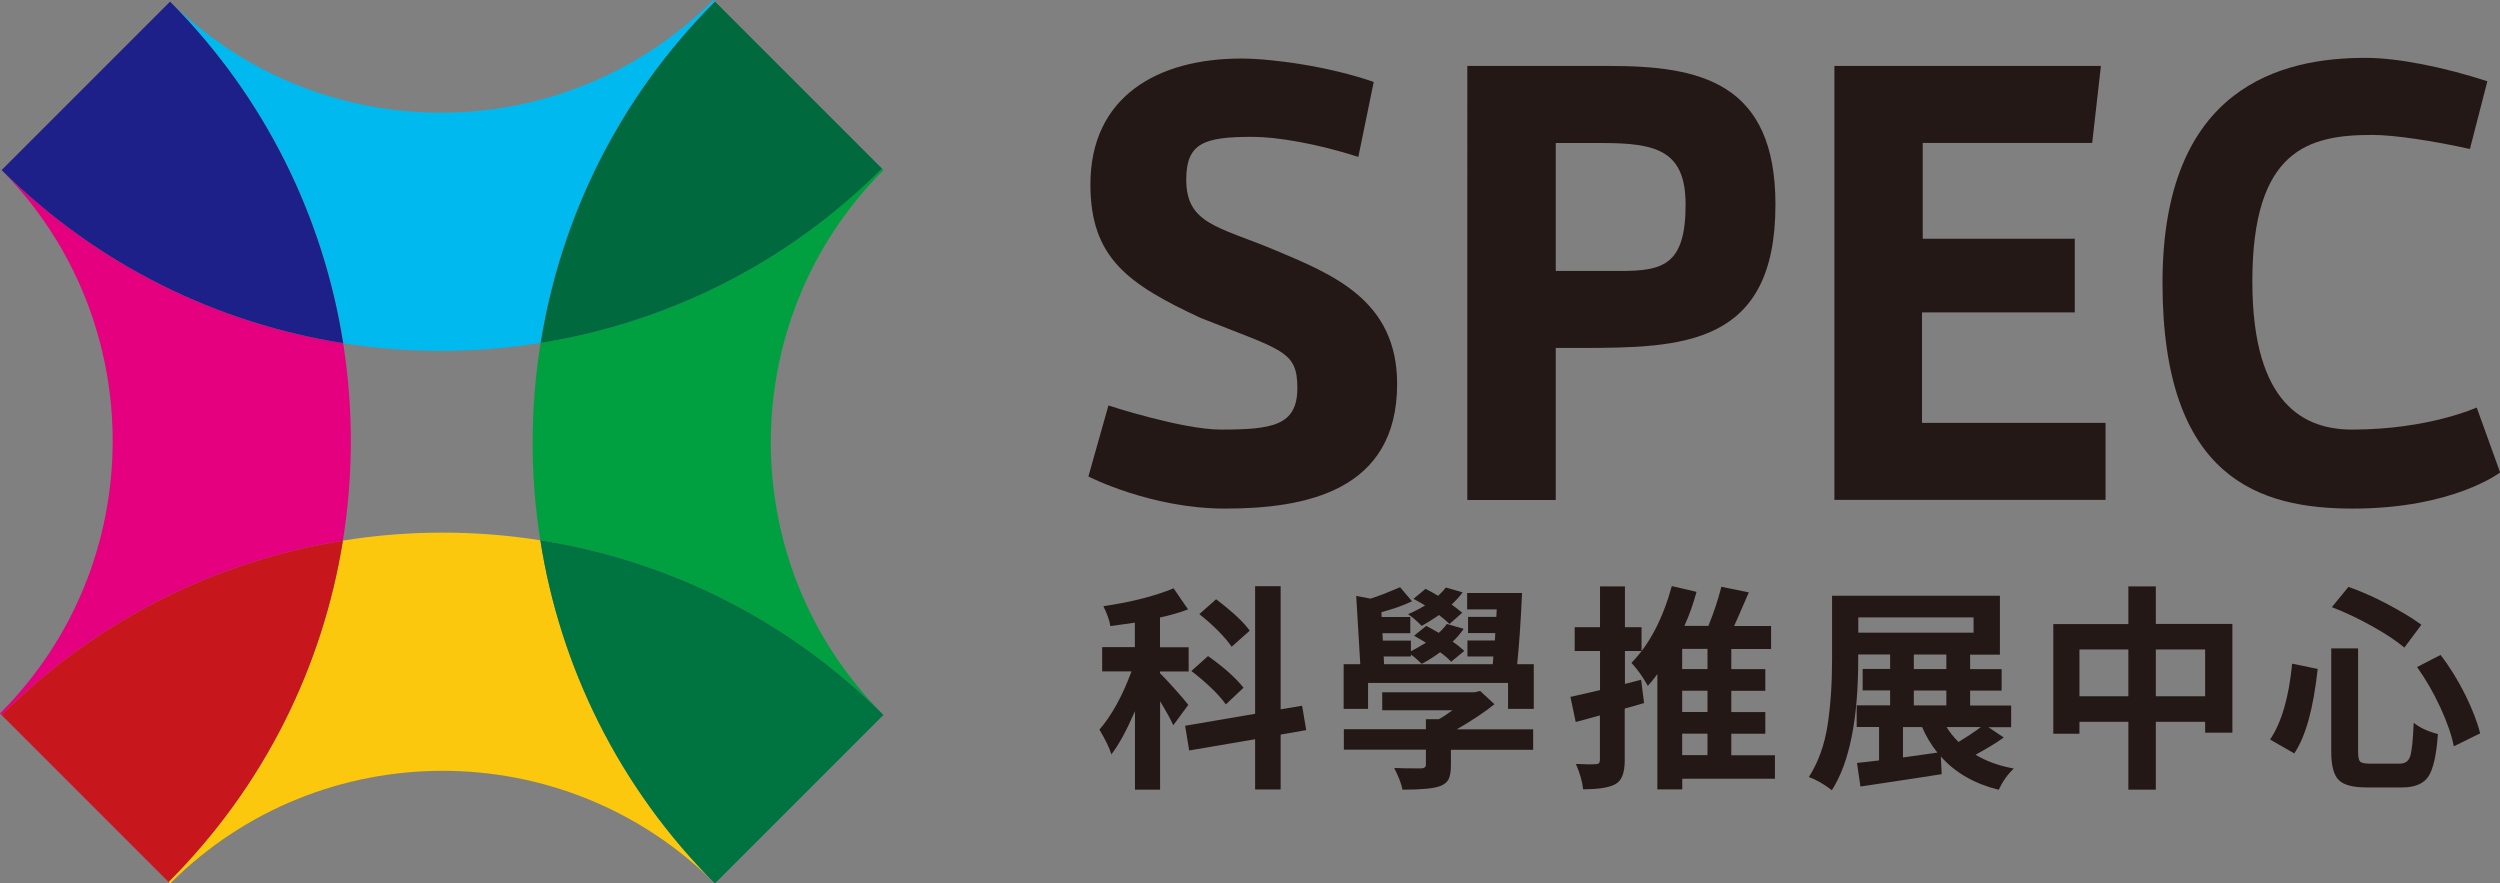
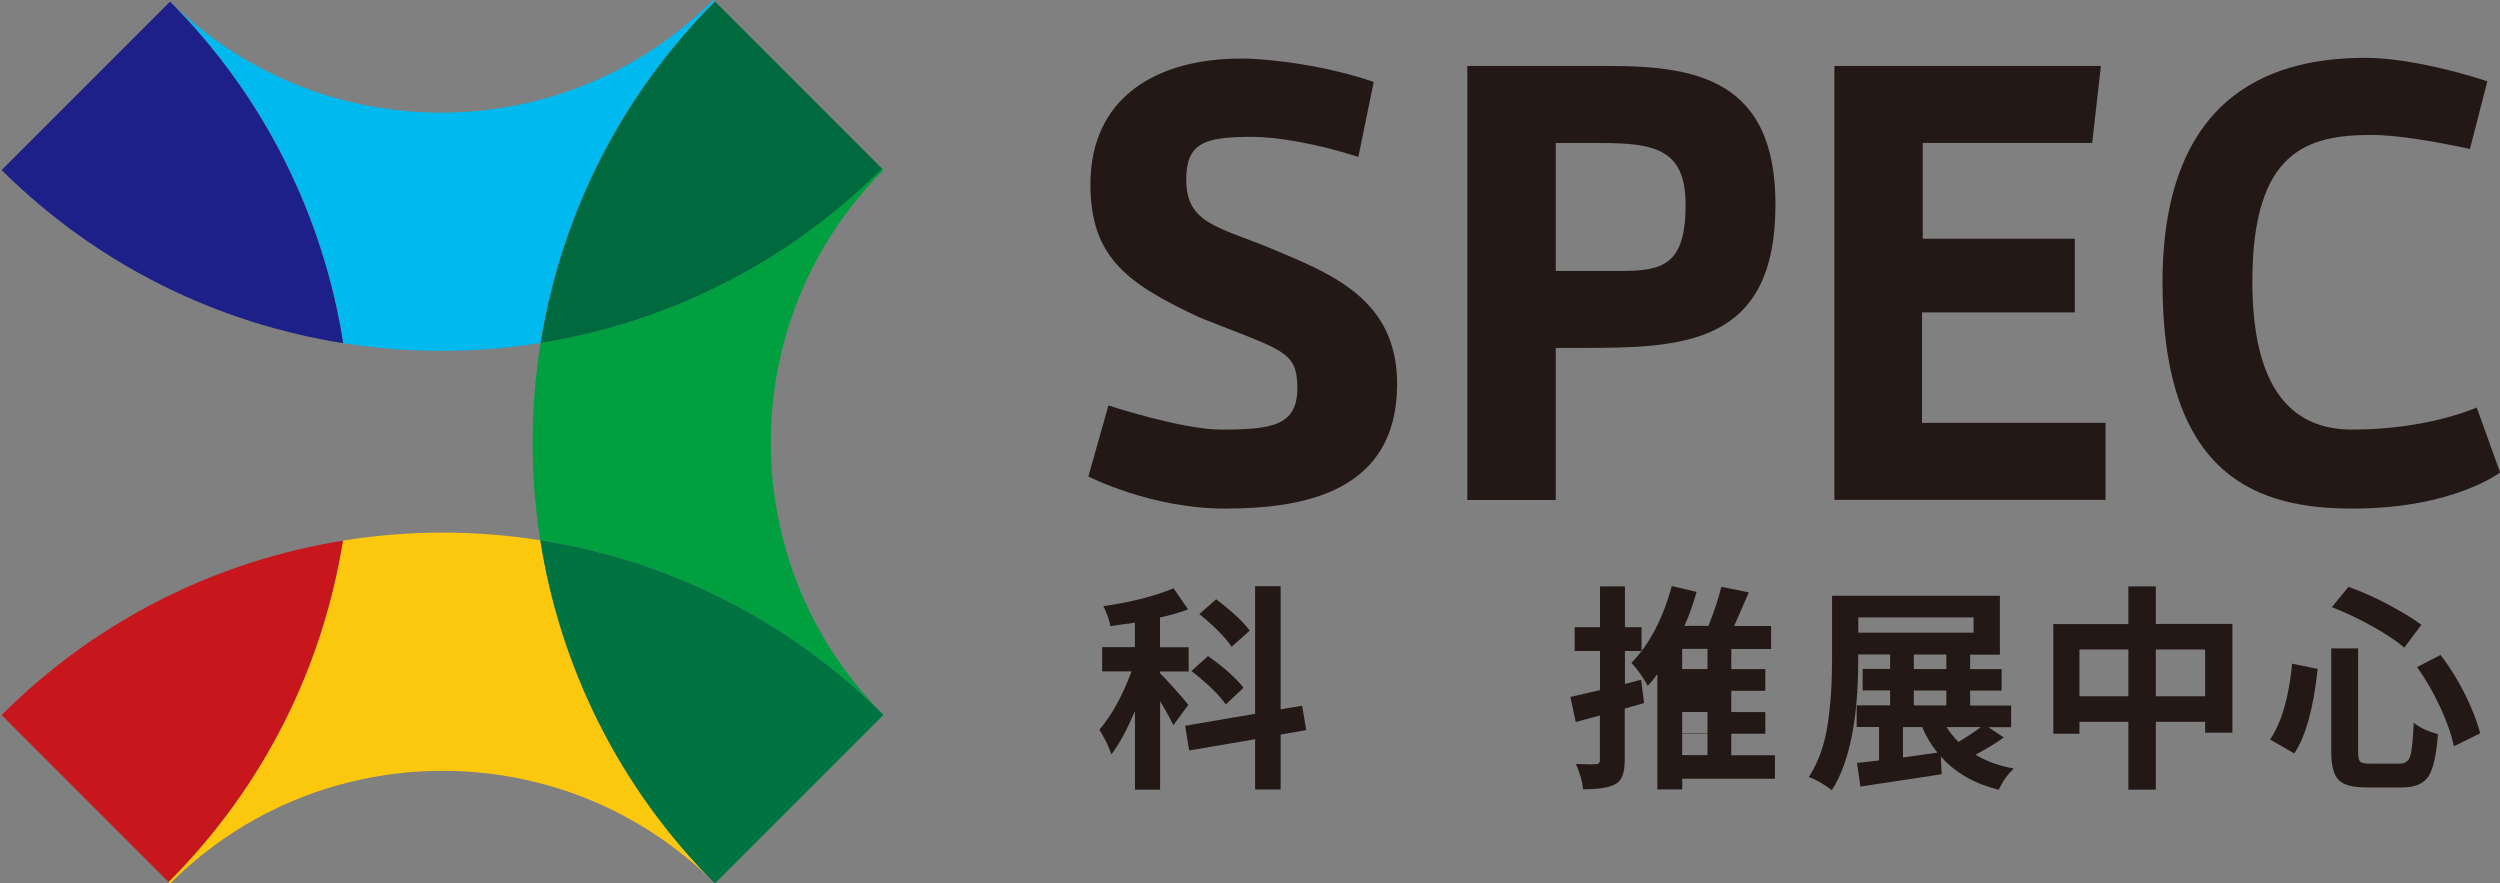
<svg xmlns="http://www.w3.org/2000/svg" id="_圖層_1" data-name="圖層 1" viewBox="0 0 246.81 87.22">
  <rect x="0" y="0" width="246.81" height="87.22" fill="#808080" stroke="none" />
  <defs>
    <style>
      .cls-1 {
        fill: #00693e;
      }

      .cls-2 {
        fill: #fff;
      }

      .cls-3 {
        fill: #00a040;
      }

      .cls-4 {
        fill: #e4007f;
      }

      .cls-5 {
        fill: #fcc80e;
      }

      .cls-6 {
        fill: #c8161d;
      }

      .cls-7 {
        fill: #00b9ef;
      }

      .cls-8 {
        fill: #1d2088;
      }

      .cls-9 {
        fill: #231815;
      }

      .cls-10 {
        fill: #007440;
      }
    </style>
  </defs>
  <g>
    <polygon class="cls-2" points="87.22 16.8 87.07 16.64 87.07 16.64 87.22 16.8" />
    <path class="cls-7" d="m33.88,33.88c6.46,1.02,13.04,1.01,19.49-.03,1.98-12.34,7.72-24.2,17.21-33.69l16.48,16.48h0L70.43,0c-14.78,14.78-38.79,14.83-53.63.16h0c9.45,9.52,15.14,21.38,17.09,33.72Z" />
    <path class="cls-5" d="m33.85,53.37c-1.98,12.34-7.72,24.2-17.21,33.69l.16.16c14.83-14.83,38.96-14.83,53.79,0-9.54-9.54-15.29-21.47-17.24-33.88-6.46-1.02-13.04-1.01-19.49.03Z" />
    <path class="cls-3" d="m53.37,33.85c-1.04,6.45-1.05,13.04-.03,19.49,12.41,1.95,24.34,7.7,33.88,17.24-14.83-14.83-14.83-38.96,0-53.79l-.16-.16c-9.5,9.5-21.35,15.23-33.69,17.21Z" />
    <path class="cls-1" d="m70.59.16c-9.5,9.5-15.23,21.35-17.21,33.69,12.34-1.98,24.2-7.72,33.69-17.21L70.59.16Z" />
    <path class="cls-10" d="m53.34,53.34c1.95,12.41,7.7,24.34,17.24,33.88l16.64-16.64c-9.54-9.54-21.47-15.29-33.88-17.24Z" />
-     <path class="cls-4" d="m33.88,33.88C21.54,31.94,9.68,26.24.16,16.79h0c14.67,14.85,14.62,38.86-.16,53.64l.16.16c9.5-9.5,21.35-15.23,33.69-17.21,1.04-6.45,1.05-13.04.03-19.49Z" />
    <path class="cls-8" d="m.16,16.79c9.52,9.45,21.38,15.14,33.72,17.09C31.94,21.54,26.24,9.68,16.79.16L.16,16.79Z" />
    <path class="cls-6" d="m.16,70.59l16.48,16.48c9.5-9.5,15.23-21.35,17.21-33.69-12.34,1.98-24.2,7.72-33.69,17.21Z" />
  </g>
  <g>
    <path class="cls-9" d="m109.43,40.03s7.27,2.38,11.11,2.38c5.09,0,7.54-.4,7.54-4.1s-1.46-3.7-9.59-6.94c-7.08-3.31-10.84-5.88-10.84-13.16,0-8.66,6.61-12.43,14.88-12.43,3.11,0,8.73.79,13.09,2.31l-1.52,7.4c-4.1-1.32-8.07-1.98-10.45-1.98-4.76,0-6.54.59-6.54,4.23,0,4.36,3.17,4.63,8.59,6.88,5.82,2.45,12.23,4.96,12.23,13.29,0,10.58-9.06,12.3-16.99,12.3-7.34,0-13.49-3.17-13.49-3.17l1.98-7.01Z" />
    <path class="cls-9" d="m175.28,20.2c0,13.95-9.19,14.15-19.31,14.15h-2.38v15.01h-8.73V6.51h14.02c8.93,0,16.4,1.59,16.4,13.69Zm-21.69,6.55h6.41c4.17,0,6.41-.59,6.41-6.55,0-5.36-2.91-6.08-8.26-6.08h-4.56v12.63Z" />
    <path class="cls-9" d="m181.1,49.35V6.51h26.31l-.86,7.6h-16.73v9.46h15.01v7.27h-15.08v10.91h18.12v7.6h-26.78Z" />
    <path class="cls-9" d="m245.56,8.03l-1.72,6.68c-3.57-.79-7.41-1.39-9.65-1.39-6.28,0-11.83,1.45-11.83,14.48,0,12.3,5.29,14.61,9.85,14.61,7.54,0,12.3-2.18,12.3-2.18l2.31,6.41s-4.63,3.57-14.55,3.57c-9.06,0-18.78-2.84-18.78-22.28s11.83-22.22,20.03-22.22c3.24,0,7.8.93,12.03,2.31Z" />
  </g>
  <g>
    <path class="cls-9" d="m117.32,69.58l-1.49,2.02c-.21-.49-.64-1.28-1.3-2.37v8.73h-2.48v-7.75c-.83,1.9-1.6,3.33-2.33,4.26-.18-.6-.57-1.41-1.18-2.44,1.2-1.39,2.26-3.3,3.17-5.75h-2.9v-2.39h3.23v-2.42c-1.22.18-2.02.29-2.42.34-.07-.5-.3-1.16-.69-1.97,2.73-.39,5.04-.98,6.93-1.76l1.43,2.08c-.85.32-1.78.59-2.77.8v2.94h2.83v2.39h-2.83v.17c.29.28.78.8,1.45,1.55s1.12,1.28,1.34,1.57Zm11.63,2.5l-2.52.44v5.42h-2.52v-4.96l-6.51,1.11-.4-2.44,6.91-1.18v-12.6h2.52v12.16l2.12-.36.4,2.39Zm-6.19-4.18l-1.74,1.64c-.69-.97-1.82-2.06-3.4-3.3l1.64-1.47c1.6,1.13,2.76,2.18,3.51,3.13Zm.61-5.63l-1.78,1.58c-.29-.45-.75-.98-1.35-1.59-.61-.61-1.22-1.15-1.84-1.63l1.66-1.47c1.65,1.26,2.76,2.3,3.32,3.11Z" />
-     <path class="cls-9" d="m149.78,65.57h1.64v4.41h-2.54v-2.56h-13.82v2.56h-2.41v-4.41h1.64l-.4-6.74,1.41.27c.71-.22,1.69-.6,2.92-1.13l1.18,1.39c-.95.45-1.96.8-3.02,1.07l.02.48h2.83v1.6h-2.75l.04.73h2.77v1.05c.35-.17.85-.45,1.49-.84-.04-.03-.43-.26-1.18-.69l1.2-.97c.34.17.75.4,1.24.69.34-.31.6-.6.8-.88l1.66.48c-.35.5-.71.92-1.09,1.26.41.28.79.59,1.15.92l-1.3,1.07c-.28-.31-.64-.62-1.09-.94-.56.42-1.16.8-1.81,1.15-.36-.36-.72-.67-1.07-.92v.19h-2.69l.04.76h10.73l.06-.76h-2.56v-1.58h2.71l.04-.73h-2.69v-1.6h2.79l.04-.74h-2.92v-1.62h5.42c-.13,2.87-.29,5.21-.48,7.01Zm-3.65,2.65l1.41,1.3c-.95.77-2.19,1.6-3.72,2.48h7.54v2.02h-8.12v1.55c0,.6-.08,1.06-.23,1.36s-.45.54-.88.69c-.59.22-1.81.34-3.67.34-.11-.59-.39-1.3-.82-2.14.7.03,1.59.04,2.67.04.31-.01.46-.14.46-.38v-1.47h-8.1v-2.02h8.1v-.99h1.28c.41-.22.85-.52,1.34-.88h-6.93v-1.78h9.13l.55-.13Zm-1.79-7.71l-1.24,1.09c-.22-.22-.57-.52-1.03-.88-.74.5-1.32.86-1.72,1.07-.41-.43-.85-.82-1.34-1.16.52-.21,1.08-.5,1.68-.86-.32-.2-.71-.41-1.15-.65l1.2-.99c.34.17.75.4,1.24.69.29-.27.55-.54.76-.82l1.66.48c-.32.43-.69.83-1.09,1.2.53.39.88.67,1.05.82Z" />
-     <path class="cls-9" d="m162.02,67.12l.29,2.29c-.24.07-.57.17-1.01.29s-.73.21-.9.25v5.12c0,1.23-.3,2.01-.9,2.33-.59.35-1.66.52-3.21.52-.07-.74-.31-1.57-.71-2.5.91.04,1.57.05,1.99.02.25,0,.38-.13.38-.4v-4.41l-2.39.65-.52-2.48s1.01-.24,2.92-.67v-3.86h-2.5v-2.35h2.5v-4.03h2.46v4.03h1.64v2.35h-1.64v3.25l1.62-.42Zm13.21,7.43v2.33h-9.15v1.05h-2.46v-11.38c-.34.46-.65.85-.94,1.16-.48-.87-1.02-1.62-1.62-2.27,1.76-1.79,3.09-4.32,3.99-7.58l2.44.57c-.32,1.18-.72,2.3-1.2,3.36h2.37c.53-1.3.96-2.59,1.28-3.86l2.71.55c-.91,2.1-1.39,3.21-1.45,3.32h3.65v2.27h-3.93v1.99h3.36v2.14h-3.36v2.1h3.36v2.14h-3.36v2.12h4.3Zm-6.66-8.5v-1.99h-2.5v1.99h2.5Zm0,4.24v-2.1h-2.5v2.1h2.5Zm-2.5,2.14v2.12h2.5v-2.12h-2.5Z" />
+     <path class="cls-9" d="m162.02,67.12l.29,2.29c-.24.07-.57.17-1.01.29s-.73.21-.9.25v5.12c0,1.23-.3,2.01-.9,2.33-.59.35-1.66.52-3.21.52-.07-.74-.31-1.57-.71-2.5.91.04,1.57.05,1.99.02.25,0,.38-.13.38-.4v-4.41l-2.39.65-.52-2.48s1.01-.24,2.92-.67v-3.86h-2.5v-2.35h2.5v-4.03h2.46v4.03h1.64v2.35h-1.64v3.25l1.62-.42Zm13.21,7.43v2.33h-9.15v1.05h-2.46v-11.38c-.34.46-.65.85-.94,1.16-.48-.87-1.02-1.62-1.62-2.27,1.76-1.79,3.09-4.32,3.99-7.58l2.44.57c-.32,1.18-.72,2.3-1.2,3.36h2.37c.53-1.3.96-2.59,1.28-3.86l2.71.55c-.91,2.1-1.39,3.21-1.45,3.32h3.65v2.27h-3.93v1.99h3.36v2.14h-3.36v2.1h3.36v2.14h-3.36v2.12h4.3Zm-6.66-8.5v-1.99h-2.5v1.99h2.5Zm0,4.24h-2.5v2.1h2.5Zm-2.5,2.14v2.12h2.5v-2.12h-2.5Z" />
    <path class="cls-9" d="m196.29,71.78l1.53,1.03c-.77.55-1.7,1.11-2.79,1.7,1.06.64,2.32,1.1,3.78,1.36-.62.59-1.11,1.29-1.49,2.1-2.38-.59-4.28-1.68-5.71-3.28l.08,1.74c-.32.06-3,.46-8.02,1.22l-.34-2.33c.67-.07,1.4-.15,2.18-.25v-3.3h-2.21v-2.14h3.3v-1.47h-2.71v-2.12h2.71v-1.43h-3.15v.53c0,5.88-.87,10.17-2.6,12.87-.81-.62-1.57-1.05-2.27-1.3.94-1.47,1.55-3.18,1.85-5.14s.44-4.1.44-6.42v-6.34h16.57v5.82h-2.94v1.43h3.11v2.12h-3.11v1.47h4.05v2.14h-2.27Zm-12.83-10.83v1.51h11.38v-1.51h-11.38Zm4.41,10.83v3c1.04-.14,2.17-.3,3.4-.48-.63-.78-1.13-1.62-1.51-2.52h-1.89Zm1.07-7.16v1.43h3.21v-1.43h-3.21Zm0,3.55v1.47h3.21v-1.47h-3.21Zm6.61,3.61h-3.38c.31.5.7.99,1.18,1.47.94-.57,1.67-1.06,2.21-1.47Z" />
    <path class="cls-9" d="m212.83,61.6h7.56v10.73h-2.69v-1.07h-4.87v6.7h-2.71v-6.7h-4.83v1.18h-2.58v-10.83h7.41v-3.72h2.71v3.72Zm-7.54,7.14h4.83v-4.62h-4.83v4.62Zm7.54,0h4.87v-4.62h-4.87v4.62Z" />
    <path class="cls-9" d="m226.29,65.52l2.52.52c-.42,3.91-1.19,6.68-2.31,8.34l-2.39-1.37c1.13-1.67,1.86-4.16,2.18-7.5Zm3.84-1.51h2.67v10.2c0,.52.07.84.2.98.13.13.45.2.96.2h2.96c.52,0,.86-.24,1.02-.72.16-.48.28-1.58.35-3.31.6.48,1.4.85,2.39,1.11-.14,2.03-.45,3.42-.92,4.16-.48.74-1.35,1.11-2.62,1.11h-3.51c-1.36,0-2.28-.25-2.76-.75-.48-.5-.72-1.42-.72-2.78v-10.2Zm.08-4.07l1.64-2c1.23.43,2.52,1,3.86,1.71,1.34.71,2.46,1.38,3.34,2.03l-1.68,2.25c-.83-.69-1.91-1.4-3.24-2.14-1.34-.74-2.64-1.36-3.92-1.85Zm8.4,5.92l2.33-1.2c.9,1.16,1.7,2.46,2.42,3.89.71,1.44,1.21,2.72,1.49,3.85l-2.6,1.28c-.21-1.09-.65-2.37-1.33-3.84s-1.45-2.8-2.3-3.99Z" />
  </g>
</svg>